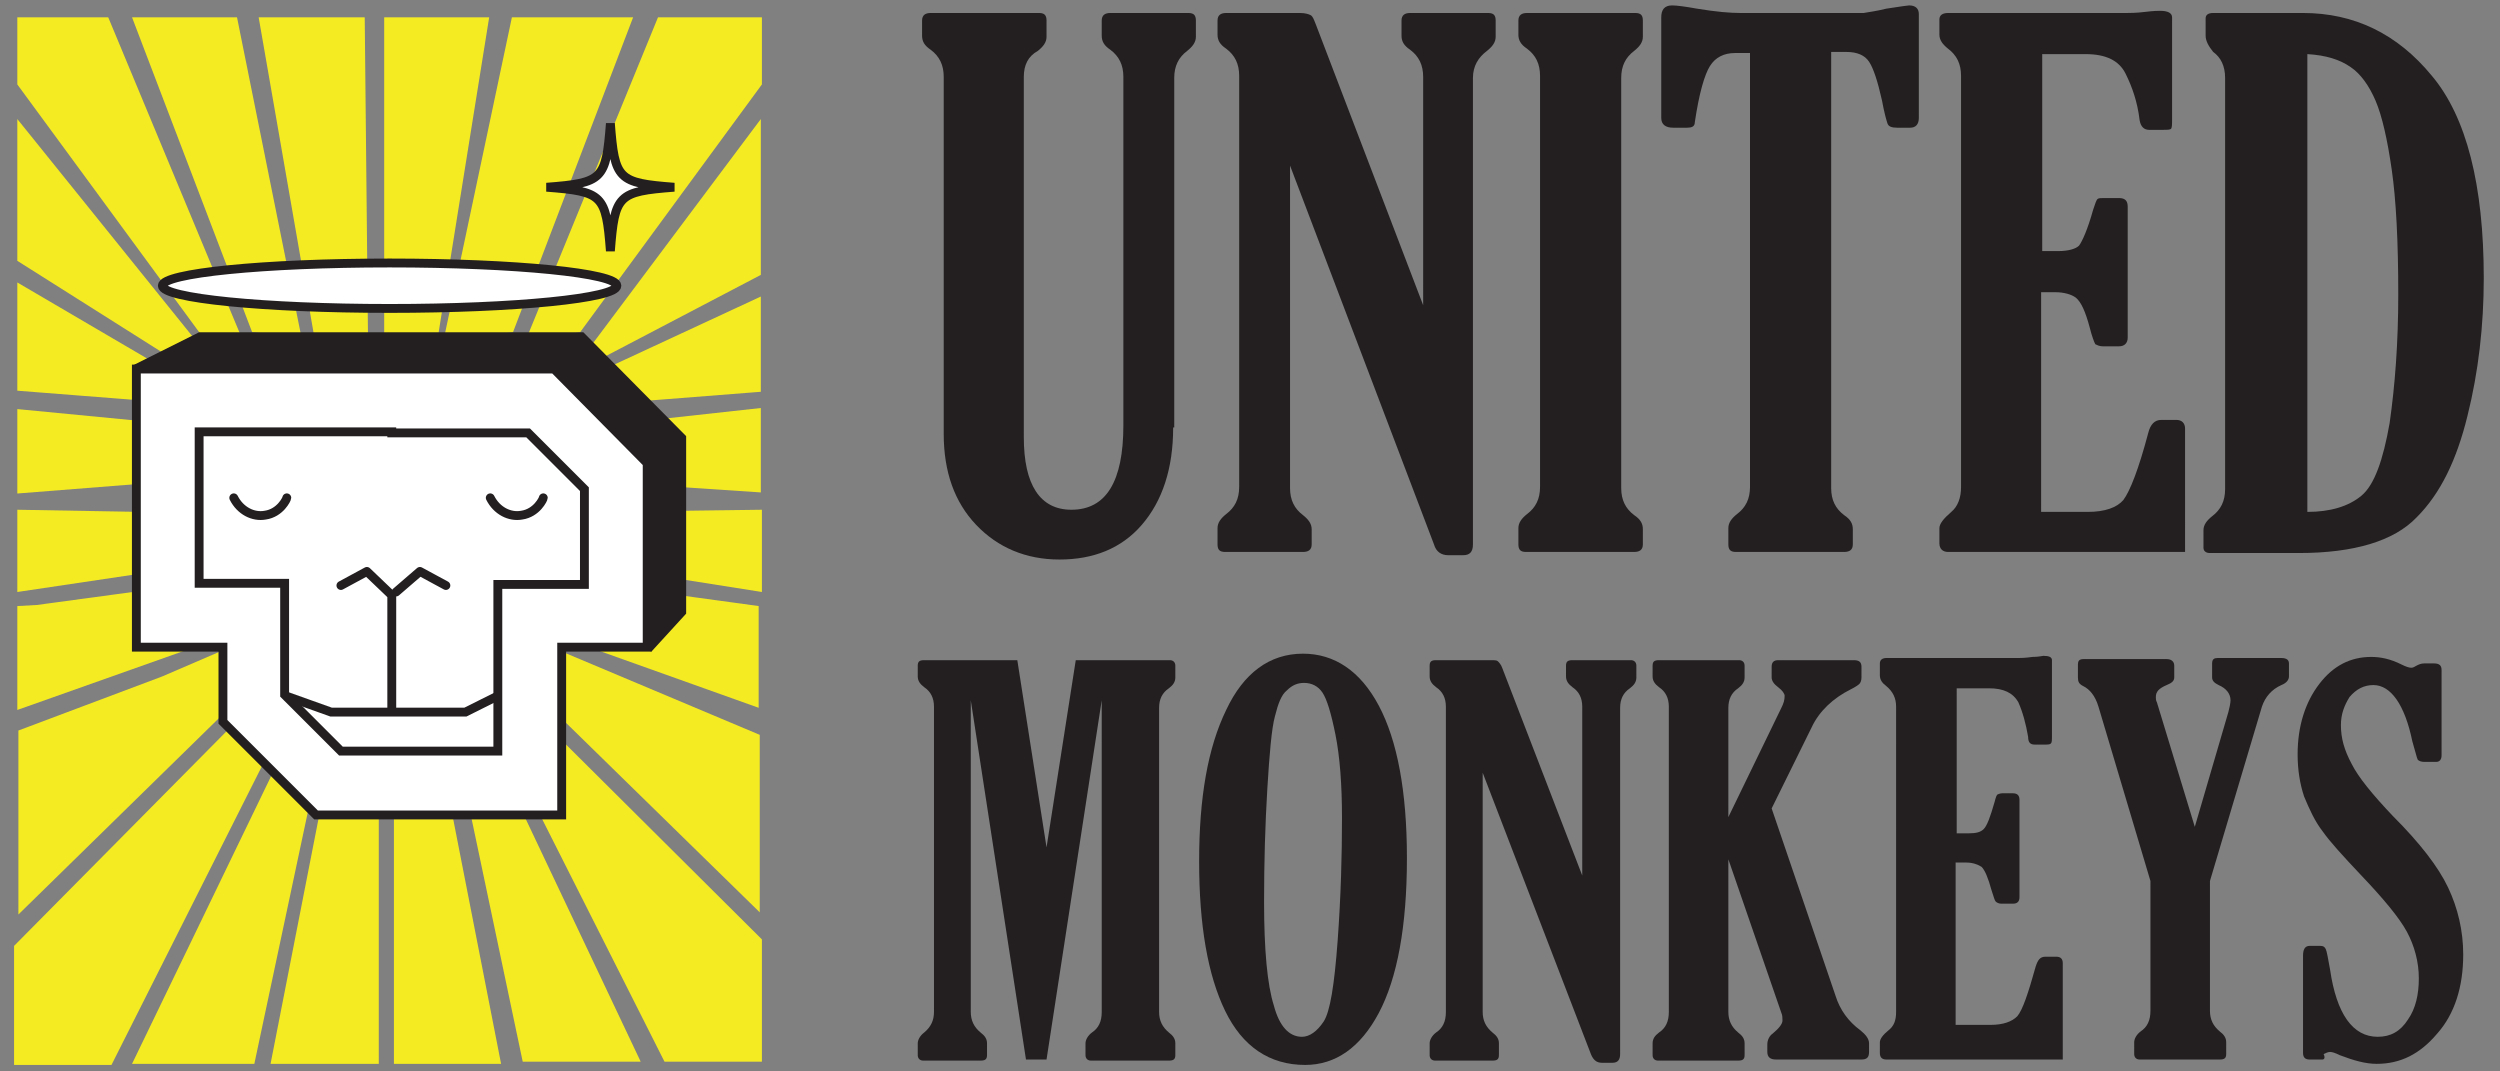
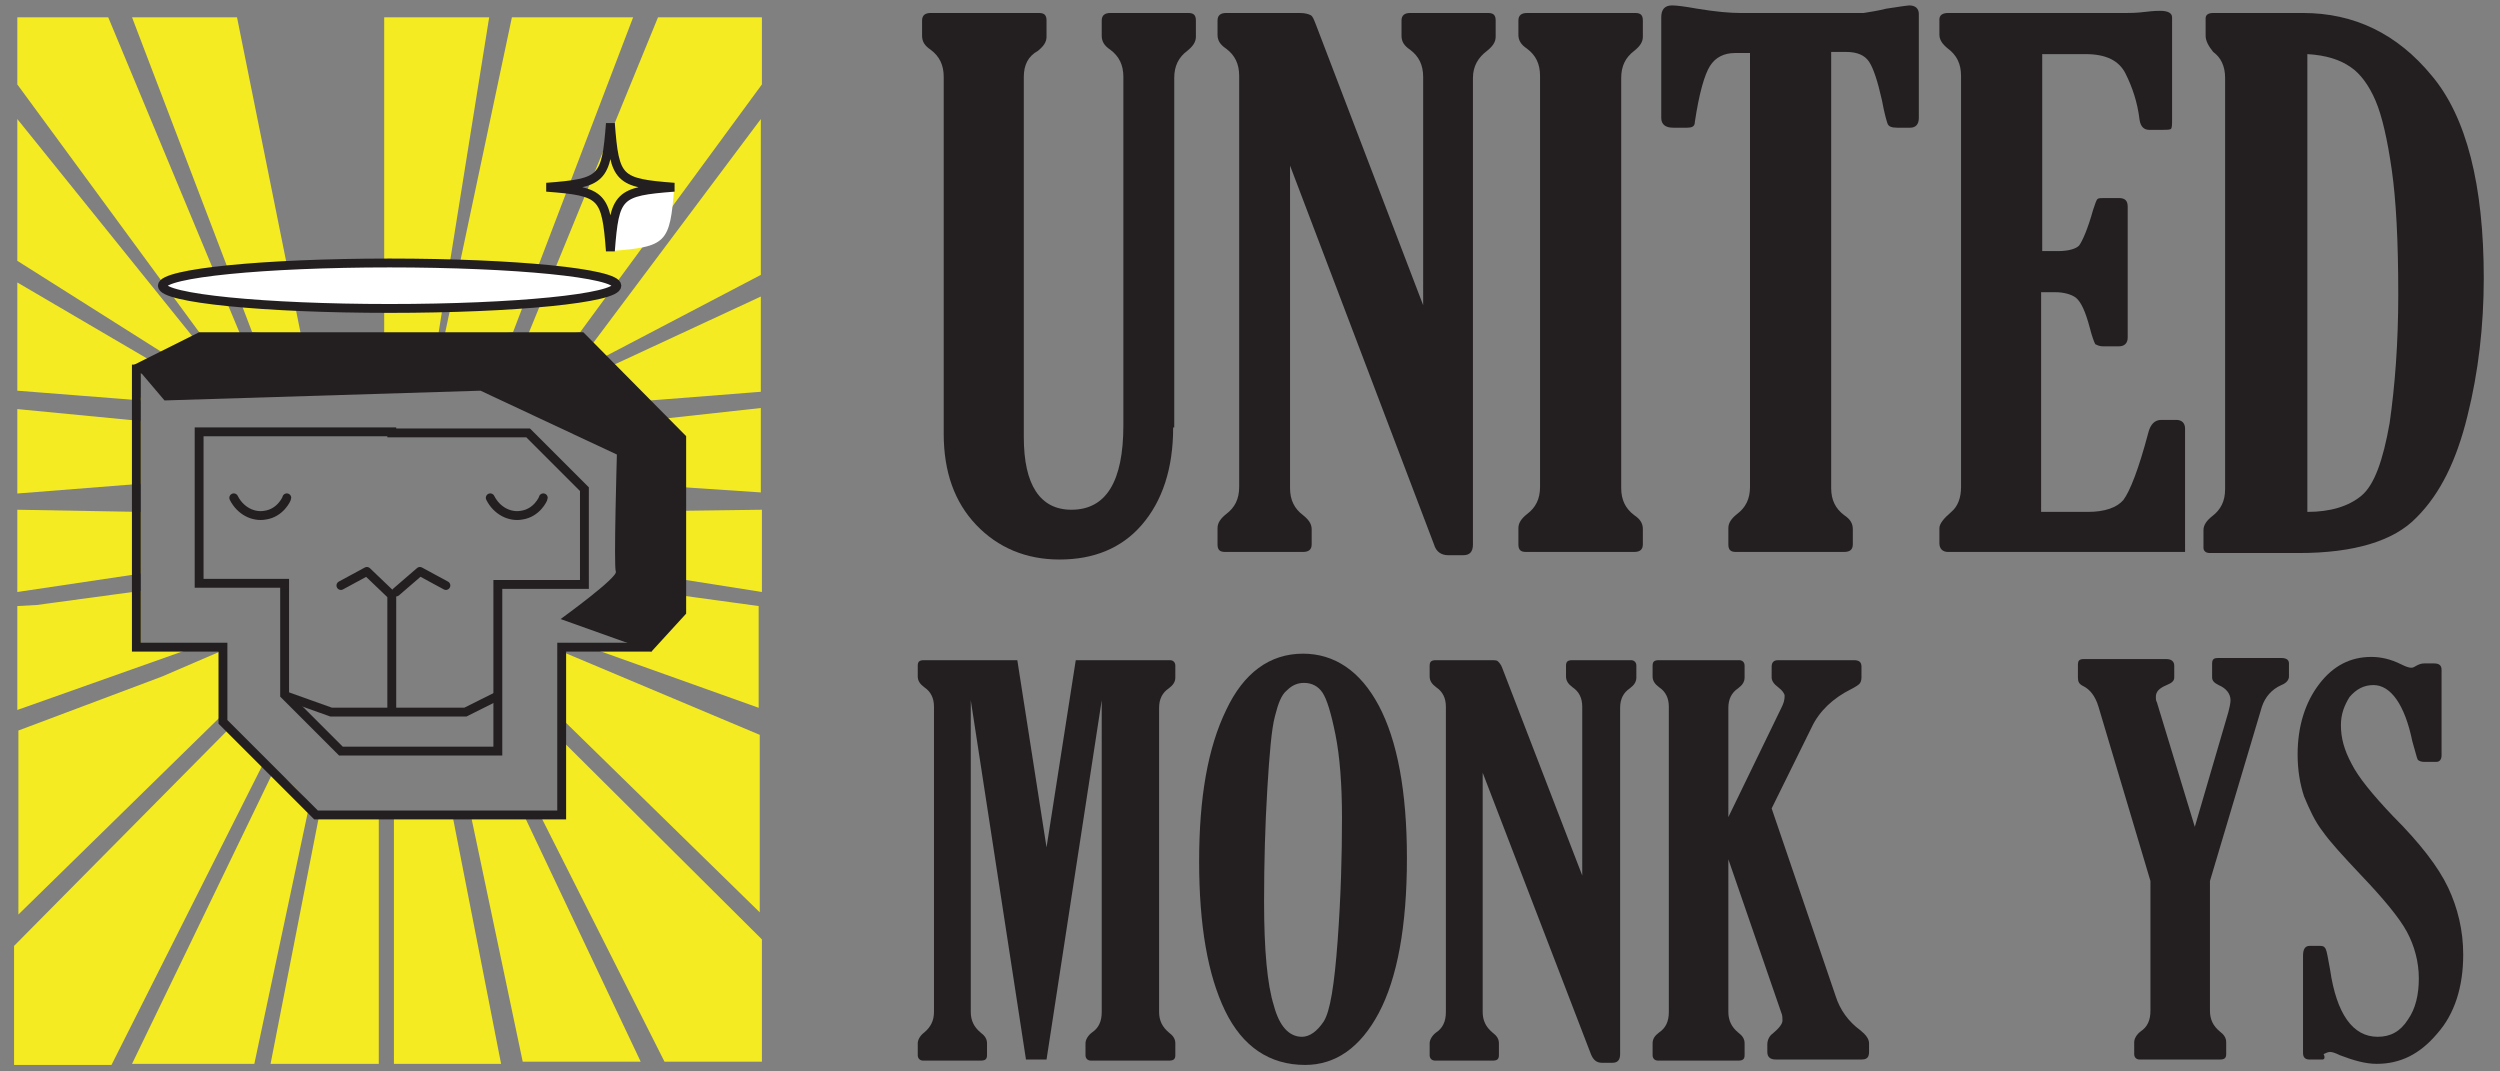
<svg xmlns="http://www.w3.org/2000/svg" xmlns:xlink="http://www.w3.org/1999/xlink" version="1.1" id="Layer_1" x="0px" y="0px" width="231px" height="99px" viewBox="0 0 231 99" style="enable-background:new 0 0 231 99;" xml:space="preserve">
  <rect x="0" y="0" width="231" height="99" fill="#808080" stroke="none" />
  <g id="XMLID_1_">
    <polygon id="XMLID_58_" style="fill:#F5EB22;" points="29.5,75.3 25,98.3 35,98.3 35,75.3  " />
    <polygon id="XMLID_57_" style="fill:#F5EB22;" points="36.4,75.3 36.4,98.3 46.3,98.3 41.8,75.3  " />
    <polygon id="XMLID_56_" style="fill:#F5EB22;" points="25.6,30.9 27.8,30.9 21.9,1.6 12.2,1.6 23.3,30.7  " />
    <polygon id="XMLID_55_" style="fill:#F5EB22;" points="40.5,30.9 45.2,1.6 35.5,1.6 35.5,30.9  " />
-     <polygon id="XMLID_54_" style="fill:#F5EB22;" points="34,30.9 33.7,1.6 23.9,1.6 29,30.9  " />
    <polygon id="XMLID_53_" style="fill:#F5EB22;" points="45.7,30.9 47.4,30.7 58.5,1.6 47.3,1.6 41.1,30.9  " />
    <polygon id="XMLID_52_" style="fill:#F5EB22;" points="60.8,1.6 48.8,30.9 52.2,30.9 53.6,30.7 70.4,7.8 70.4,1.6  " />
    <path id="XMLID_51_" style="fill:#F5EB22;" d="M54.8,31.7v0.6c0.3,0.2,0.6,0.5,0.8,0.8l14.7-7.7V11L54.8,31.7z" />
    <polygon id="XMLID_50_" style="fill:#F5EB22;" points="18.7,30.9 22.2,30.9 10,1.6 1.6,1.6 1.6,7.8 18.7,31.1  " />
    <polygon id="XMLID_49_" style="fill:#F5EB22;" points="13,47.3 1.6,47.1 1.6,54.7 13,53  " />
    <path id="XMLID_48_" style="fill:#F5EB22;" d="M16.3,32.5l0.3-0.4c0.3-0.2,0.6-0.4,0.9-0.5c0.2,0,0.3,0,0.5,0c0.1,0,0.1,0,0.2,0   L1.6,11v13.1L16,33.2C16,33,16.1,32.7,16.3,32.5" />
    <path id="XMLID_47_" style="fill:#F5EB22;" d="M13,34.5v-0.6h0.6c0.2-0.2,0.5-0.3,0.8-0.3L1.6,26.1v10l10.2,0.8L13,37v-0.2   C12.6,36.2,12.6,35.2,13,34.5" />
    <polygon id="XMLID_46_" style="fill:#F5EB22;" points="13,38.9 1.6,37.8 1.6,45.6 13,44.7  " />
    <polygon id="XMLID_45_" style="fill:#F5EB22;" points="48.4,75.3 43.5,75.3 48.3,98.1 59.2,98.1  " />
    <polygon id="XMLID_44_" style="fill:#F5EB22;" points="51.8,68.3 51.8,75.3 49.9,75.3 61.4,98.1 70.4,98.1 70.4,86.8  " />
    <polygon id="XMLID_43_" style="fill:#F5EB22;" points="51.9,60.2 51.9,66.4 70.2,84.3 70.2,67.9  " />
    <path id="XMLID_42_" style="fill:#F5EB22;" d="M62.8,55v2.2h-0.6v0.4h-0.9c-0.1,0.8-0.6,1.5-1.4,1.7V60h-1.8v-0.1h-3.4l15.4,5.5V56   L62.8,55z" />
    <path id="XMLID_41_" style="fill:#F5EB22;" d="M25.9,71.6c-0.2-0.1-0.4-0.3-0.6-0.4L12.2,98.3h11.3l5.1-24   C27.8,73.3,27,72.4,25.9,71.6" />
    <path id="XMLID_40_" style="fill:#F5EB22;" d="M23,69.1c0,0,0-0.1-0.1-0.1c-0.6-0.4-1.2-0.8-1.6-1.4h-0.1v-0.1c0,0-0.1-0.1-0.1-0.1   l-19.8,20v11h9l14-27.8C23.9,70.1,23.4,69.7,23,69.1" />
    <path id="XMLID_39_" style="fill:#F5EB22;" d="M20.9,65.2V60h-0.1L15,62.5l-13.3,5v0.6l0,0v16.4l19.1-18.7   C20.8,65.5,20.8,65.3,20.9,65.2" />
    <polygon id="XMLID_38_" style="fill:#F5EB22;" points="17.4,60 13,60 13,54.6 3.4,55.9 1.6,56 1.6,56.1 1.6,56.2 1.6,65.6    1.6,65.6 1.6,65.6  " />
    <polygon id="XMLID_37_" style="fill:#F5EB22;" points="62.8,47.2 62.8,53.5 70.4,54.7 70.4,47.1  " />
    <path id="XMLID_36_" style="fill:#F5EB22;" d="M56.3,33.9c0.2,0.2,0.3,0.4,0.5,0.6c0.7,0.8,1.4,1.6,2.2,2.4l1.1,0.1l10.2-0.8v-8.8   L56.3,33.9z" />
    <path id="XMLID_35_" style="fill:#F5EB22;" d="M61.2,38.7c0.3,0.3,0.5,0.6,0.7,0.9h0.3V40c0.2,0.2,0.3,0.5,0.4,0.8   c0,0.2,0,0.4,0,0.6h0.2V45l7.5,0.5v-7.8L61.2,38.7z" />
    <line id="XMLID_34_" style="fill:#F5EB22;" x1="20.6" y1="60.3" x2="24.6" y2="62" />
    <path id="XMLID_33_" style="fill:#231F20;" d="M12.4,33.7l6-3h35.5l9.5,9.6v16.4l-3.2,3.5l-8.4-3c0,0,5.4-3.9,5.1-4.4   C56.7,52.4,57,42,57,42l-12.6-5.9l-29.2,0.9L12.4,33.7z" />
    <g>
      <defs>
        <rect id="XMLID_28_" x="12.6" y="34.1" width="47.2" height="41.2" />
      </defs>
      <clipPath id="XMLID_60_">
        <use xlink:href="#XMLID_28_" style="overflow:visible;" />
      </clipPath>
      <g style="clip-path:url(#XMLID_60_);">
        <defs>
-           <rect id="XMLID_29_" x="12.6" y="34.1" width="47.2" height="41.2" />
-         </defs>
+           </defs>
        <clipPath id="XMLID_61_">
          <use xlink:href="#XMLID_29_" style="overflow:visible;" />
        </clipPath>
        <path style="clip-path:url(#XMLID_61_);fill:#FFFFFF;" d="M59.8,42.8v17h-8v15.5H29.2l-8.6-8.6v-6.9h-8V34.1h38.6L59.8,42.8z      M54,54v-8.8l-5.2-5.2H36.2H18.4v14h7.9v10.3c2,2,3.2,3.2,5.2,5.2h4.6H46V54H54z" />
        <path id="XMLID_30_" style="clip-path:url(#XMLID_61_);fill:#FFFFFF;" d="M54,45.2V54H46v15.5h-9.8h-4.6c-2-2-3.2-3.2-5.2-5.2V54     h-7.9v-14h17.8h12.6L54,45.2z" />
      </g>
    </g>
    <polygon id="XMLID_27_" style="fill:none;stroke:#231F20;stroke-width:0.819;stroke-miterlimit:10;" points="51.9,75.3 29.2,75.3    20.6,66.7 20.6,59.8 12.6,59.8 12.6,34.1 51.2,34.1 59.8,42.8 59.8,59.8 51.9,59.8  " />
    <path id="XMLID_26_" style="fill:none;stroke:#231F20;stroke-width:0.819;stroke-miterlimit:10;" d="M36.2,39.9H18.4v14h7.9v10.3   c2,2,3.2,3.2,5.2,5.2h4.6H46V54H54v-8.8l-5.2-5.2H36.2z" />
    <polyline id="XMLID_25_" style="fill:none;stroke:#231F20;stroke-width:0.819;stroke-linecap:round;stroke-linejoin:round;stroke-miterlimit:10;" points="   36.2,65.5 36.2,55 33.9,52.8 31.5,54.1  " />
    <polyline id="XMLID_24_" style="fill:none;stroke:#231F20;stroke-width:0.819;stroke-linecap:round;stroke-linejoin:round;stroke-miterlimit:10;" points="   41.2,54.1 38.8,52.8 36.6,54.7  " />
    <path id="XMLID_23_" style="fill:none;stroke:#231F20;stroke-width:0.819;stroke-linecap:round;stroke-linejoin:round;stroke-miterlimit:10;" d="   M21.6,46c0.6,1.2,1.8,1.8,2.9,1.6c1.4-0.2,2-1.5,2-1.6" />
    <path id="XMLID_22_" style="fill:none;stroke:#231F20;stroke-width:0.819;stroke-linecap:round;stroke-linejoin:round;stroke-miterlimit:10;" d="   M45.3,46c0.6,1.2,1.8,1.8,2.9,1.6c1.4-0.2,2-1.5,2-1.6" />
    <polyline id="XMLID_21_" style="fill:none;stroke:#231F20;stroke-width:0.819;stroke-miterlimit:10;" points="26.4,64.3    30.6,65.8 43,65.8 46,64.3  " />
    <path id="XMLID_20_" style="fill:#FFFFFF;" d="M57,26.4c0,1.2-9.4,2.1-21,2.1c-11.6,0-21-1-21-2.1c0-1.2,9.4-2.1,21-2.1   C47.6,24.3,57,25.2,57,26.4" />
    <ellipse id="XMLID_19_" style="fill:none;stroke:#231F20;stroke-width:0.819;stroke-miterlimit:10;" cx="36" cy="26.4" rx="21" ry="2.1" />
-     <path id="XMLID_18_" style="fill:#FFFFFF;" d="M62.3,17.3c-5.2,0.4-5.5,0.7-5.9,5.9c-0.4-5.2-0.7-5.5-5.9-5.9   c5.2-0.4,5.5-0.7,5.9-5.9C56.8,16.6,57.1,16.9,62.3,17.3" />
+     <path id="XMLID_18_" style="fill:#FFFFFF;" d="M62.3,17.3c-5.2,0.4-5.5,0.7-5.9,5.9c5.2-0.4,5.5-0.7,5.9-5.9C56.8,16.6,57.1,16.9,62.3,17.3" />
    <path id="XMLID_17_" style="fill:none;stroke:#231F20;stroke-width:0.819;stroke-miterlimit:10;" d="M62.3,17.3   c-5.2,0.4-5.5,0.7-5.9,5.9c-0.4-5.2-0.7-5.5-5.9-5.9c5.2-0.4,5.5-0.7,5.9-5.9C56.8,16.6,57.1,16.9,62.3,17.3z" />
    <path id="XMLID_16_" style="fill:#231F20;" d="M108.4,39.5c0,3.8-1,6.8-2.9,9c-1.9,2.2-4.5,3.2-7.6,3.2c-3.1,0-5.7-1.1-7.7-3.2   c-2-2.1-3-4.9-3-8.4v-33c0-1.1-0.4-1.9-1.2-2.5c-0.6-0.4-0.8-0.8-0.8-1.3V1.9c0-0.5,0.3-0.7,0.8-0.7h10c0.5,0,0.7,0.2,0.7,0.7v1.5   c0,0.5-0.3,0.9-0.8,1.3C95,5.2,94.6,6,94.6,7.1v33.3c0,4.4,1.5,6.7,4.4,6.7c3.2,0,4.8-2.6,4.8-7.8V7.1c0-1.1-0.4-1.9-1.2-2.5   c-0.6-0.4-0.8-0.8-0.8-1.3V1.9c0-0.5,0.3-0.7,0.8-0.7h7.2c0.5,0,0.7,0.2,0.7,0.7v1.5c0,0.5-0.3,0.9-0.8,1.3   c-0.8,0.6-1.2,1.4-1.2,2.5V39.5z" />
    <path id="XMLID_15_" style="fill:#231F20;" d="M131.5,28.2V7.1c0-1.1-0.4-1.9-1.2-2.5c-0.6-0.4-0.8-0.8-0.8-1.3V1.9   c0-0.5,0.3-0.7,0.8-0.7h7.2c0.5,0,0.7,0.2,0.7,0.7v1.5c0,0.5-0.3,0.9-0.8,1.3c-0.8,0.6-1.3,1.4-1.3,2.5v43.1c0,0.7-0.3,1-0.9,1   h-1.4c-0.6,0-1.1-0.3-1.3-1l-13.3-35v29.8c0,1.1,0.4,1.9,1.2,2.5c0.5,0.4,0.8,0.8,0.8,1.3v1.4c0,0.5-0.3,0.7-0.8,0.7h-7.2   c-0.5,0-0.7-0.2-0.7-0.7v-1.5c0-0.5,0.3-0.9,0.8-1.3c0.8-0.6,1.2-1.4,1.2-2.5v-38c0-1.1-0.4-1.9-1.2-2.5c-0.6-0.4-0.8-0.8-0.8-1.3   V1.9c0-0.5,0.3-0.7,0.8-0.7h6.8c0.5,0,0.8,0.1,1,0.2c0.2,0.1,0.3,0.4,0.5,0.9L131.5,28.2z" />
    <path id="XMLID_14_" style="fill:#231F20;" d="M149.8,45.1c0,1.1,0.4,1.9,1.2,2.5c0.6,0.4,0.8,0.8,0.8,1.3v1.4   c0,0.5-0.3,0.7-0.8,0.7h-10c-0.5,0-0.7-0.2-0.7-0.7v-1.5c0-0.5,0.3-0.9,0.8-1.3c0.8-0.6,1.2-1.4,1.2-2.5v-38c0-1.1-0.4-1.9-1.2-2.5   c-0.6-0.4-0.8-0.8-0.8-1.3V1.9c0-0.5,0.3-0.7,0.8-0.7h10c0.5,0,0.7,0.2,0.7,0.7v1.5c0,0.5-0.3,0.9-0.8,1.3   c-0.8,0.6-1.2,1.4-1.2,2.5V45.1z" />
    <path id="XMLID_13_" style="fill:#231F20;" d="M169.2,4.9v40.2c0,1.1,0.4,1.9,1.2,2.5c0.6,0.4,0.8,0.8,0.8,1.3v1.4   c0,0.5-0.3,0.7-0.8,0.7h-10c-0.5,0-0.7-0.2-0.7-0.7v-1.5c0-0.5,0.3-0.9,0.8-1.3c0.8-0.6,1.2-1.4,1.2-2.5V4.9h-1.4   c-1,0-1.8,0.4-2.3,1.2c-0.5,0.8-1,2.5-1.4,5.2c0,0.4-0.3,0.5-0.7,0.5h-1.3c-0.7,0-1.1-0.3-1.1-0.9V1.6c0-0.7,0.3-1.1,1-1.1   c0.4,0,1.2,0.1,2.3,0.3c1.8,0.3,3.1,0.4,4,0.4h11.4c0.6-0.1,1.3-0.2,2.1-0.4c1.3-0.2,2-0.3,2.1-0.3c0.6,0,0.9,0.3,0.9,0.8v9.6   c0,0.6-0.3,0.9-0.8,0.9h-1.2c-0.5,0-0.8-0.1-0.9-0.4c-0.1-0.3-0.3-1-0.5-2.1c-0.4-1.8-0.8-3-1.2-3.6c-0.4-0.6-1.1-0.9-2.1-0.9   H169.2z" />
    <path id="XMLID_12_" style="fill:#231F20;" d="M202,51h-22c-0.5,0-0.8-0.3-0.8-0.8v-1.4c0-0.4,0.4-0.9,1.1-1.5   c0.6-0.5,0.9-1.3,0.9-2.3v-38c0-1.1-0.4-1.9-1.2-2.5c-0.5-0.4-0.8-0.8-0.8-1.3V1.8c0-0.4,0.3-0.6,0.8-0.6h16.5c0.3,0,0.9,0,1.7-0.1   C199,1,199.4,1,199.6,1c0.7,0,1.1,0.2,1.1,0.6V11c0,0.5,0,0.8-0.1,0.9c-0.1,0.1-0.4,0.1-0.8,0.1h-1.2c-0.5,0-0.8-0.3-0.9-0.9   c-0.2-1.7-0.7-3.1-1.3-4.3c-0.6-1.2-1.8-1.8-3.7-1.8h-4v18.2h1.5c0.9,0,1.6-0.2,1.9-0.5c0.3-0.4,0.8-1.5,1.3-3.3   c0.2-0.6,0.3-0.9,0.4-1c0.1-0.1,0.3-0.1,0.6-0.1h1.4c0.6,0,0.8,0.3,0.8,0.8v12.1c0,0.5-0.3,0.8-0.8,0.8h-1.5   c-0.3,0-0.5-0.1-0.7-0.2c-0.1-0.2-0.3-0.7-0.5-1.5c-0.4-1.5-0.8-2.4-1.3-2.8c-0.4-0.3-1.1-0.5-1.9-0.5h-1.3v20.3h4.3   c1.6,0,2.7-0.4,3.3-1.1c0.6-0.8,1.4-2.8,2.3-6.2c0.2-0.8,0.6-1.2,1.2-1.2h1.4c0.5,0,0.8,0.3,0.8,0.8V51z" />
    <path style="fill:#231F20;" d="M203.8,3.3V1.7c0-0.3,0.2-0.5,0.7-0.5h8.3c4.7,0,8.7,1.9,11.9,5.8c3.2,3.8,4.8,10.1,4.8,18.7   c0,4.4-0.5,8.7-1.5,12.7c-1,4.1-2.5,7.2-4.7,9.4c-2.1,2.2-5.8,3.3-10.9,3.3h-8.2c-0.4,0-0.6-0.2-0.6-0.5v-1.6   c0-0.5,0.3-0.9,0.8-1.3c0.8-0.6,1.2-1.4,1.2-2.5v-38c0-1.1-0.4-1.9-1.1-2.4C204.1,4.3,203.8,3.8,203.8,3.3 M213.2,5v42.3   c2.1,0,3.8-0.5,5-1.5c1.2-1,2-3.3,2.6-6.7c0.5-3.5,0.8-7.4,0.8-11.9c0-4.9-0.2-8.7-0.6-11.5c-0.4-2.8-0.9-5-1.5-6.4   c-0.6-1.4-1.4-2.5-2.3-3.1C216.2,5.5,214.9,5.1,213.2,5" />
    <path id="XMLID_9_" style="fill:#231F20;" d="M86.3,93.5V65.3c0-0.8-0.3-1.4-0.9-1.8c-0.4-0.3-0.6-0.6-0.6-1v-1   c0-0.4,0.2-0.5,0.6-0.5H94l2.7,17.3l2.7-17.3h8.7c0.3,0,0.5,0.2,0.5,0.5v1.1c0,0.4-0.2,0.7-0.6,1c-0.6,0.4-0.9,1-0.9,1.8v28.1   c0,0.8,0.3,1.4,0.9,1.9c0.4,0.3,0.6,0.6,0.6,1v1.1c0,0.4-0.2,0.5-0.6,0.5h-7.2c-0.3,0-0.5-0.2-0.5-0.5v-1.1c0-0.3,0.2-0.7,0.6-1   c0.6-0.4,0.9-1,0.9-1.9V64.7l-5.1,33.2h-1.9l-5.1-33.2v28.8c0,0.8,0.3,1.4,0.9,1.9c0.4,0.3,0.6,0.6,0.6,1v1.1   c0,0.4-0.2,0.5-0.6,0.5h-5.3c-0.3,0-0.5-0.2-0.5-0.5v-1.1c0-0.3,0.2-0.7,0.6-1C86,94.9,86.3,94.3,86.3,93.5" />
    <path style="fill:#231F20;" d="M120.6,98.4c-3.3,0-5.8-1.7-7.4-5c-1.6-3.3-2.4-7.9-2.4-13.8c0-5.9,0.8-10.5,2.5-14   c1.6-3.4,4-5.2,7.1-5.2c2.9,0,5.3,1.6,7,4.8c1.7,3.2,2.6,7.9,2.6,14.1c0,6.3-0.9,11.1-2.6,14.3C125.7,96.8,123.4,98.4,120.6,98.4    M120.3,95.8c0.7,0,1.4-0.5,2-1.4c0.6-0.9,1-3.4,1.3-7.5c0.3-4.1,0.4-7.9,0.4-11.3c0-3.1-0.2-5.7-0.6-7.7c-0.4-2-0.8-3.3-1.2-3.9   c-0.4-0.6-1-0.9-1.7-0.9c-0.6,0-1.1,0.2-1.6,0.7c-0.5,0.4-0.8,1.2-1.1,2.4c-0.3,1.1-0.5,3.4-0.7,6.7c-0.2,3.3-0.3,6.8-0.3,10.4   c0,4.5,0.3,7.7,0.9,9.6C118.2,94.8,119.1,95.8,120.3,95.8" />
    <path id="XMLID_6_" style="fill:#231F20;" d="M146.2,80.9V65.3c0-0.8-0.3-1.4-0.9-1.8c-0.4-0.3-0.6-0.6-0.6-1v-1   c0-0.4,0.2-0.5,0.6-0.5h5.4c0.3,0,0.5,0.2,0.5,0.5v1.1c0,0.4-0.2,0.7-0.6,1c-0.6,0.4-0.9,1-0.9,1.8v32c0,0.5-0.2,0.8-0.7,0.8h-1   c-0.5,0-0.8-0.3-1-0.8L137,71.4v22.1c0,0.8,0.3,1.4,0.9,1.9c0.4,0.3,0.6,0.6,0.6,1v1.1c0,0.4-0.2,0.5-0.6,0.5h-5.3   c-0.3,0-0.5-0.2-0.5-0.5v-1.1c0-0.3,0.2-0.7,0.6-1c0.6-0.4,0.9-1,0.9-1.9V65.3c0-0.8-0.3-1.4-0.9-1.8c-0.4-0.3-0.6-0.6-0.6-1v-1   c0-0.4,0.2-0.5,0.6-0.5h5c0.4,0,0.6,0,0.7,0.1c0.1,0.1,0.3,0.3,0.4,0.6L146.2,80.9z" />
    <path id="XMLID_5_" style="fill:#231F20;" d="M159.7,75.5l4.9-10.1c0.2-0.4,0.3-0.7,0.3-1.1c0-0.2-0.2-0.5-0.6-0.8   c-0.4-0.3-0.6-0.6-0.6-0.9v-1c0-0.4,0.2-0.6,0.6-0.6h7c0.5,0,0.7,0.2,0.7,0.6v1c0,0.3-0.1,0.5-0.2,0.6c-0.1,0.1-0.4,0.3-0.8,0.5   c-1.6,0.8-2.9,2-3.6,3.5l-3.7,7.5l5.9,17.3c0.4,1.3,1.2,2.4,2.3,3.2c0.5,0.4,0.8,0.8,0.8,1.2v0.8c0,0.5-0.2,0.7-0.7,0.7h-7.9   c-0.5,0-0.8-0.2-0.8-0.7v-0.7c0-0.4,0.2-0.8,0.5-1c0.6-0.5,0.9-0.9,0.9-1.2c0-0.2,0-0.5-0.1-0.7l-4.9-14.2v14.1   c0,0.8,0.3,1.4,0.9,1.9c0.4,0.3,0.6,0.6,0.6,1v1.1c0,0.4-0.2,0.5-0.6,0.5h-7.4c-0.3,0-0.5-0.2-0.5-0.5v-1.1c0-0.4,0.2-0.7,0.6-1   c0.6-0.4,0.9-1,0.9-1.9V65.3c0-0.8-0.3-1.4-0.9-1.8c-0.4-0.3-0.6-0.6-0.6-1v-1c0-0.4,0.2-0.5,0.6-0.5h7.4c0.3,0,0.5,0.2,0.5,0.5   v1.1c0,0.4-0.2,0.7-0.6,1c-0.6,0.4-0.9,1-0.9,1.8V75.5z" />
-     <path id="XMLID_4_" style="fill:#231F20;" d="M190.6,97.9h-16.3c-0.4,0-0.6-0.2-0.6-0.6v-1c0-0.3,0.3-0.7,0.8-1.1   c0.5-0.4,0.7-0.9,0.7-1.7V65.3c0-0.8-0.3-1.4-0.9-1.9c-0.4-0.3-0.6-0.6-0.6-1v-1.1c0-0.3,0.2-0.5,0.6-0.5h12.2c0.2,0,0.6,0,1.3-0.1   c0.6,0,0.9-0.1,1-0.1c0.5,0,0.8,0.1,0.8,0.4v7c0,0.4,0,0.6-0.1,0.7c-0.1,0.1-0.3,0.1-0.6,0.1h-0.9c-0.4,0-0.6-0.2-0.6-0.7   c-0.2-1.2-0.5-2.3-0.9-3.2c-0.5-0.9-1.4-1.3-2.7-1.3h-3v13.4h1.1c0.7,0,1.1-0.1,1.4-0.4c0.3-0.3,0.6-1.1,1-2.5   c0.1-0.4,0.2-0.7,0.3-0.7c0,0,0.2-0.1,0.4-0.1h1c0.4,0,0.6,0.2,0.6,0.6v9c0,0.4-0.2,0.6-0.6,0.6h-1.1c-0.2,0-0.4-0.1-0.5-0.2   c-0.1-0.1-0.2-0.5-0.4-1.1c-0.3-1.1-0.6-1.8-0.9-2.1c-0.3-0.2-0.8-0.4-1.4-0.4h-1v15h3.2c1.2,0,2-0.3,2.5-0.8   c0.5-0.6,1-2.1,1.7-4.6c0.2-0.6,0.4-0.9,0.9-0.9h1c0.4,0,0.6,0.2,0.6,0.6V97.9z" />
    <path id="XMLID_3_" style="fill:#231F20;" d="M204.2,81.4v12c0,0.8,0.3,1.4,0.9,1.9c0.4,0.3,0.6,0.6,0.6,1v1.1   c0,0.4-0.2,0.5-0.6,0.5h-7.4c-0.3,0-0.5-0.2-0.5-0.5v-1.1c0-0.3,0.2-0.7,0.6-1c0.6-0.4,0.9-1,0.9-1.9V81.4l-4.8-16.1   c-0.3-1-0.8-1.6-1.4-1.9c-0.4-0.2-0.5-0.4-0.5-0.8v-1.2c0-0.3,0.1-0.5,0.5-0.5h7.7c0.4,0,0.7,0.2,0.7,0.6v1.1   c0,0.3-0.2,0.5-0.7,0.7c-0.7,0.3-1,0.6-1,1.1c0,0.2,0,0.3,0.1,0.5l3.5,11.5l3.1-10.6c0.1-0.4,0.2-0.8,0.2-1.1   c0-0.6-0.4-1.1-1.1-1.4c-0.4-0.2-0.6-0.4-0.6-0.7v-1.3c0-0.4,0.2-0.5,0.5-0.5h5.9c0.5,0,0.7,0.2,0.7,0.5v1.2c0,0.3-0.2,0.6-0.7,0.8   c-0.9,0.4-1.5,1.1-1.8,2L204.2,81.4z" />
    <path id="XMLID_2_" style="fill:#231F20;" d="M214.6,97.9h-1.2c-0.4,0-0.6-0.2-0.6-0.6v-9c0-0.6,0.2-0.9,0.6-0.9h1   c0.3,0,0.4,0.1,0.5,0.3c0.1,0.2,0.2,0.8,0.4,1.9c0.6,4.1,2.1,6.2,4.4,6.2c1.2,0,2.1-0.5,2.8-1.6c0.7-1,1-2.3,1-3.8   c0-1.5-0.4-3-1.1-4.3c-0.7-1.3-2.2-3.1-4.3-5.3c-1.6-1.7-2.8-3-3.5-4c-0.7-0.9-1.2-2-1.7-3.2c-0.4-1.2-0.6-2.5-0.6-3.9   c0-2.6,0.7-4.8,2-6.5c1.3-1.7,2.9-2.5,4.8-2.5c0.9,0,1.8,0.2,2.8,0.7c0.4,0.2,0.7,0.3,0.9,0.3c0.2,0,0.3-0.1,0.5-0.2   c0.2-0.1,0.4-0.2,0.7-0.2h0.9c0.5,0,0.7,0.2,0.7,0.6v7.9c0,0.4-0.2,0.6-0.5,0.6h-1.1c-0.3,0-0.5-0.1-0.6-0.2   c-0.1-0.2-0.2-0.7-0.5-1.7c-0.7-3.4-2-5.2-3.6-5.2c-0.9,0-1.6,0.4-2.2,1.1c-0.5,0.8-0.8,1.6-0.8,2.6c0,1.2,0.3,2.3,1,3.6   c0.6,1.2,1.9,2.8,3.8,4.8c2.5,2.5,4.2,4.7,5.1,6.6c0.9,1.9,1.4,4,1.4,6.2c0,3-0.8,5.5-2.4,7.3c-1.6,1.9-3.4,2.8-5.6,2.8   c-1,0-2.1-0.3-3.4-0.8c-0.4-0.2-0.7-0.3-0.9-0.3c-0.2,0-0.4,0.1-0.6,0.2C214.9,97.8,214.7,97.9,214.6,97.9" />
  </g>
</svg>